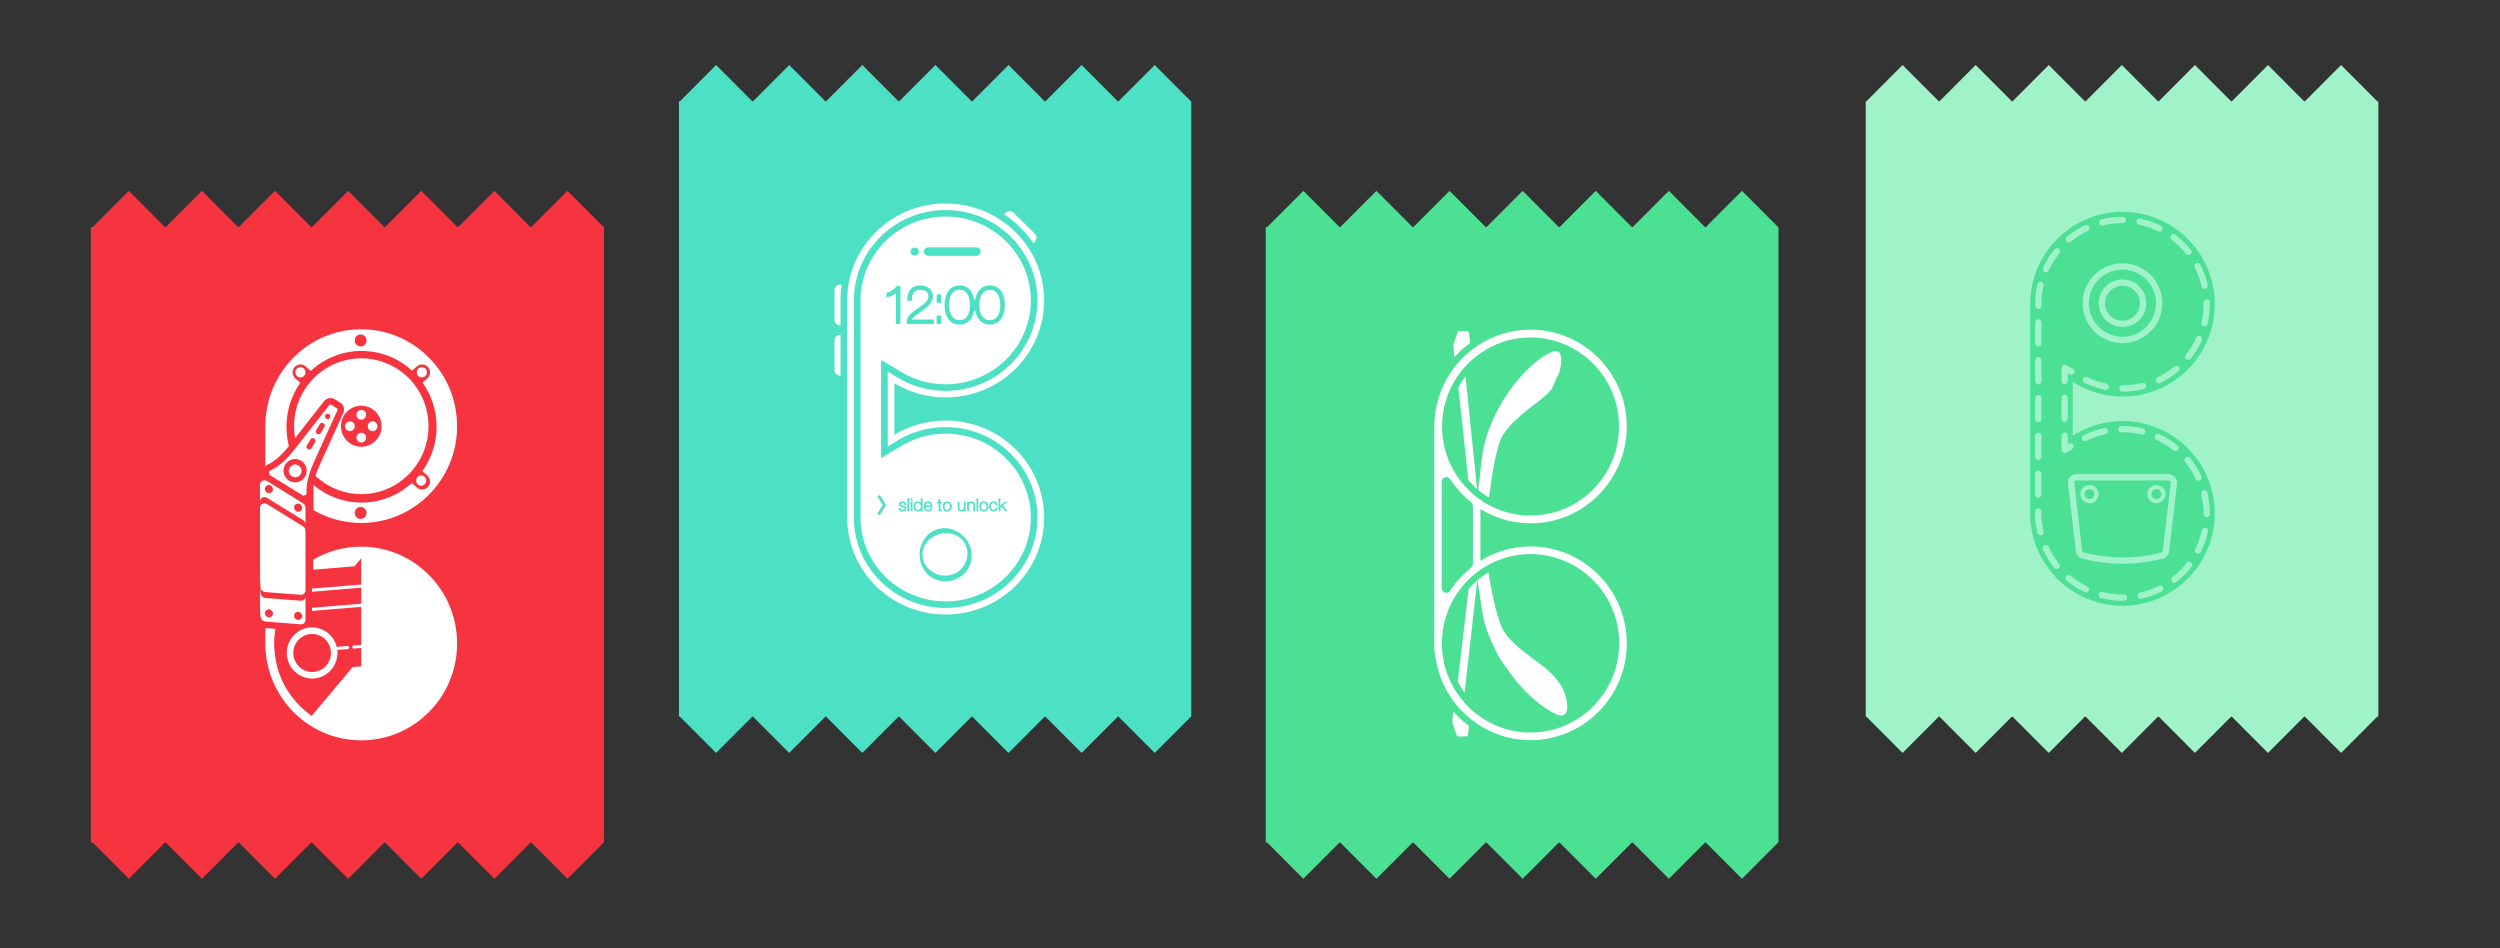
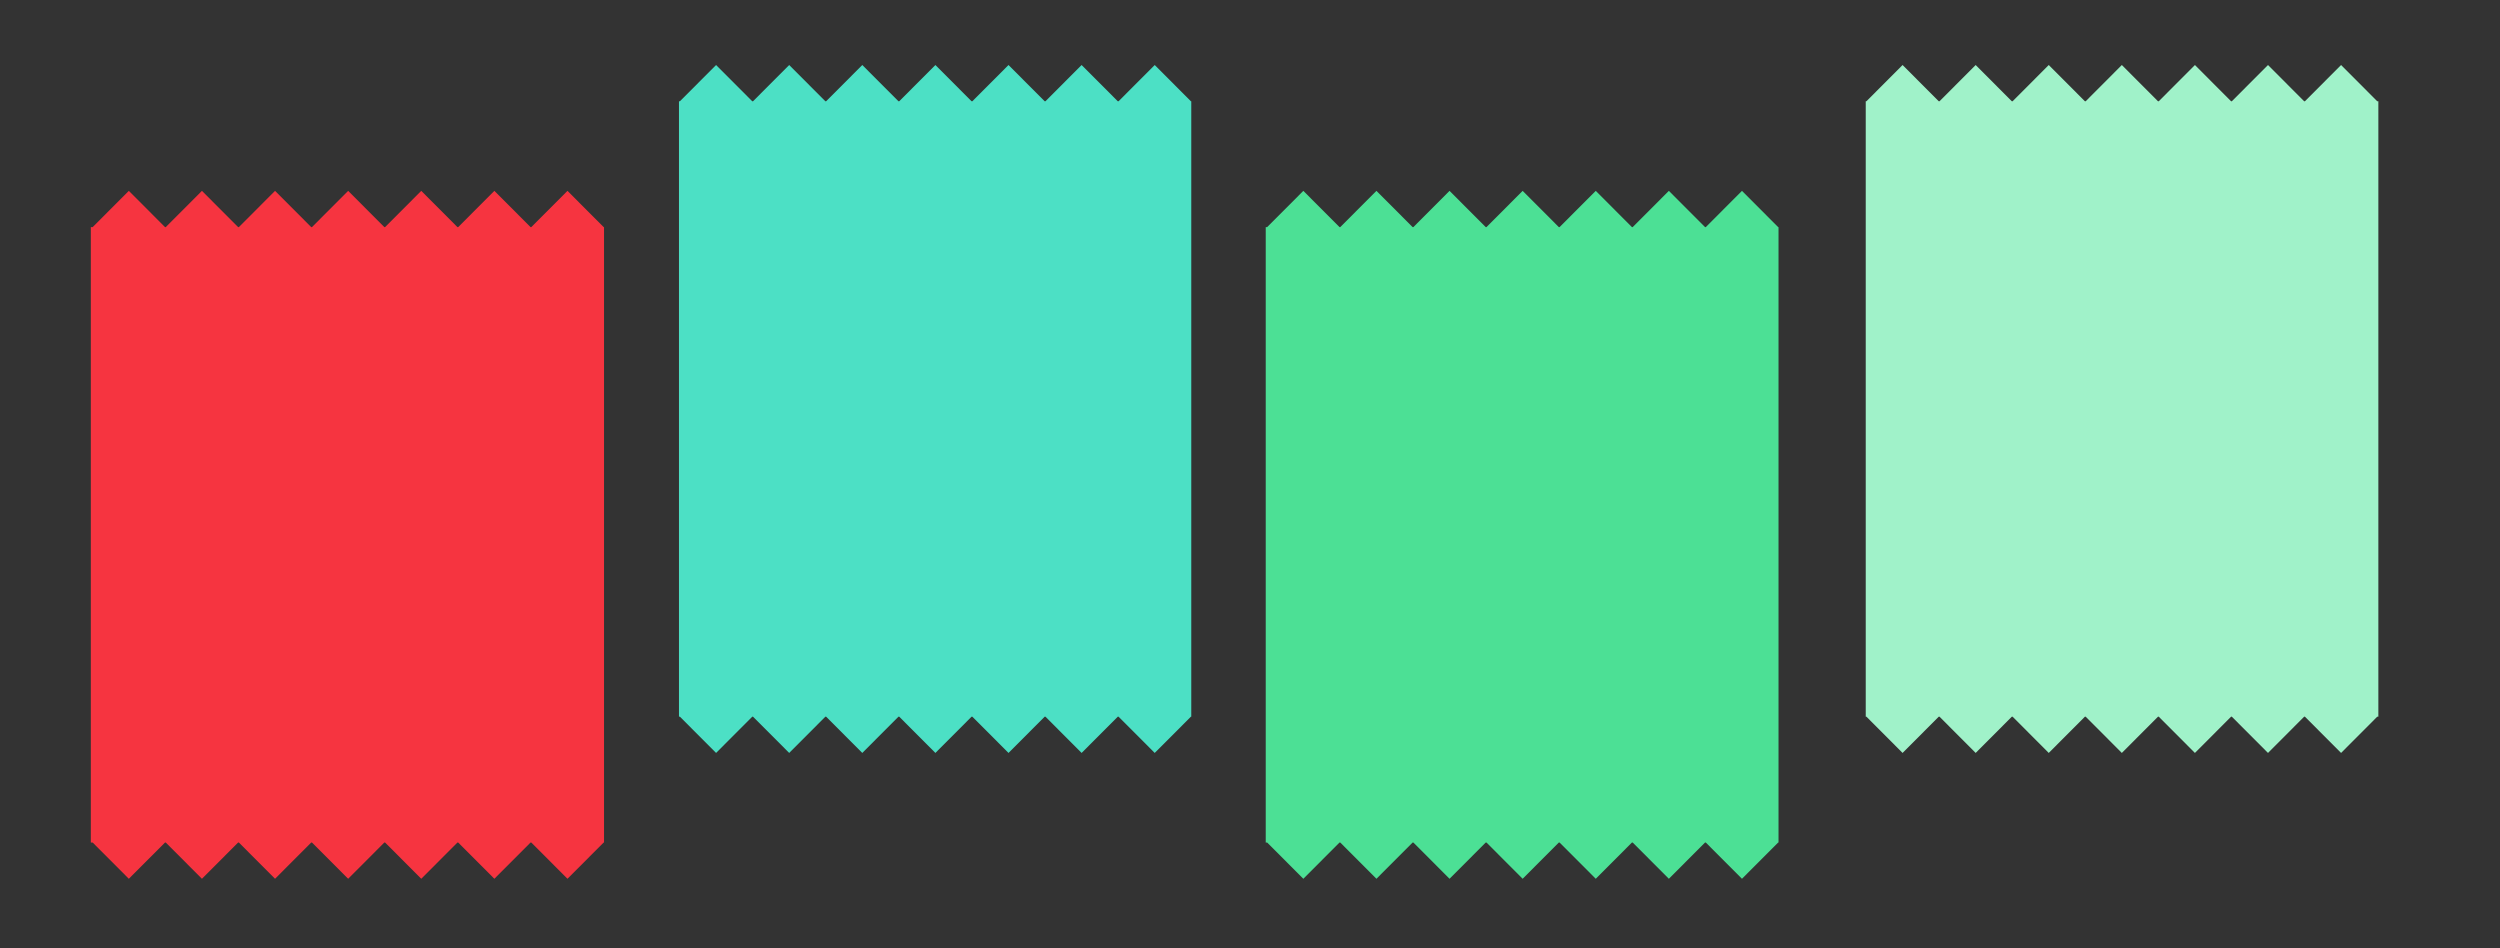
<svg xmlns="http://www.w3.org/2000/svg" version="1.1" id="Layer_1" x="0px" y="0px" width="596px" height="226px" viewBox="0 78.5 596 226" enable-background="new 0 78.5 596 226" xml:space="preserve">
  <rect x="0" y="78.5" width="596" height="226" fill="#333333" stroke="none" />
  <g id="_x31__7_" enable-background="new    ">
    <g id="_x31_">
      <g>
        <polygon fill="#F63440" points="143.913,132.645 135.286,124 126.659,132.645 126.484,132.645 117.857,124 109.23,132.645      109.055,132.645 100.429,124 91.802,132.645 91.626,132.645 83,124 74.373,132.645 74.198,132.645 65.571,124 56.945,132.645      56.77,132.645 48.143,124 39.516,132.645 39.341,132.645 30.714,124 22.087,132.645 21.653,132.645 21.653,279.355      22.087,279.355 30.714,288 39.341,279.355 39.516,279.355 48.143,288 56.77,279.355 56.945,279.355 65.571,288 74.198,279.355      74.373,279.355 83,288 91.626,279.355 91.802,279.355 100.429,288 109.055,279.355 109.23,279.355 117.857,288 126.484,279.355      126.659,279.355 135.286,288 143.913,279.355 144,279.355 144,132.645    " />
      </g>
    </g>
  </g>
  <g id="Shape_1_1_" enable-background="new    ">
    <g id="Shape_1">
      <g>
-         <path fill="#FFFFFF" d="M70.104,180.112h0.024v0.868c0.035,0.668,0.114,1.323,0.227,1.967c2.882-3.675,6.313-8.061,6.731-8.595     c0.406-0.6,1.058-0.967,1.728-0.967c0.342,0,0.674,0.094,0.962,0.272l0.672,0.416l0.673,0.417     c0.896,0.554,1.152,1.739,0.608,2.737c-0.339,0.744-3.554,7.806-5.578,12.278c-0.409,0.903-0.712,1.723-0.936,2.454     c2.861,2.691,6.696,4.339,10.914,4.339c8.851,0,16.026-7.247,16.026-16.188c0-2.43-0.531-4.734-1.481-6.803     c-2.544-5.541-8.1-9.385-14.545-9.385c-6.445,0-12,3.844-14.545,9.385C70.636,175.378,70.104,177.683,70.104,180.112z      M86.131,175.224c2.673,0,4.84,2.188,4.84,4.889c0,2.701-2.167,4.889-4.84,4.889c-2.673,0-4.84-2.188-4.84-4.889     C81.291,177.412,83.458,175.224,86.131,175.224z M74.951,188.403c0.069-0.154,0.14-0.311,0.212-0.469     c0.072-0.158,0.145-0.319,0.218-0.481c0.147-0.325,0.298-0.657,0.451-0.994c0.191-0.421,0.385-0.849,0.581-1.279     c0.157-0.345,0.314-0.69,0.471-1.036c0.078-0.172,0.156-0.345,0.234-0.516c0.078-0.172,0.156-0.343,0.233-0.514     c0.078-0.17,0.154-0.339,0.23-0.507c0.191-0.421,0.379-0.833,0.561-1.233c0.109-0.24,0.216-0.476,0.321-0.706     c0.035-0.076,0.069-0.152,0.104-0.228c0.103-0.227,0.203-0.446,0.3-0.659c0.097-0.214,0.191-0.42,0.281-0.617     c0.06-0.133,0.118-0.261,0.175-0.386c0.624-1.37,1.032-2.266,1.032-2.266c0.162-0.268,0.144-0.575-0.04-0.688l-0.673-0.416     l-0.673-0.417c-0.023-0.014-0.047-0.024-0.073-0.031c-0.009-0.003-0.02-0.002-0.029-0.004c-0.017-0.003-0.033-0.007-0.051-0.007     l0,0c-0.024,0-0.049,0.004-0.074,0.009c-0.007,0.002-0.015,0.004-0.022,0.006c-0.019,0.005-0.038,0.012-0.057,0.019     c-0.007,0.004-0.015,0.006-0.022,0.01c-0.025,0.012-0.05,0.024-0.074,0.041c0,0-0.001,0-0.002,0.001     c-0.025,0.017-0.048,0.036-0.072,0.057c-0.007,0.006-0.013,0.013-0.02,0.019c-0.017,0.017-0.034,0.034-0.05,0.053     c-0.006,0.008-0.013,0.015-0.019,0.022c-0.021,0.026-0.042,0.054-0.06,0.084c0,0-4.33,5.534-7.53,9.613     c-0.281,0.358-0.555,0.707-0.815,1.038c-0.189,0.241-0.375,0.469-0.561,0.688c-2.371,2.8-4.366,3.812-5.069,4.104     c-0.163,0.067-0.248,0.231-0.216,0.408l0.112,0.613c0.074,0.037,0.146,0.076,0.217,0.12l3.234,1.999     c0.189,0.092,0.376,0.191,0.554,0.302c0.176,0.109,0.349,0.231,0.518,0.361l3.517,2.174l0.536-0.197     c0.159-0.059,0.252-0.207,0.238-0.376c-0.02-0.236-0.036-0.622-0.004-1.146c0.013-0.22,0.034-0.463,0.066-0.729     c0.052-0.424,0.132-0.906,0.254-1.445c0.141-0.626,0.339-1.328,0.611-2.101c0.202-0.574,0.446-1.186,0.74-1.836     C74.812,188.709,74.881,188.558,74.951,188.403z M77.568,177.438c0.184-0.305,0.578-0.401,0.88-0.216     c0.302,0.187,0.397,0.584,0.213,0.89c-0.184,0.305-0.578,0.401-0.88,0.215C77.479,178.141,77.384,177.742,77.568,177.438z      M75.358,181.075l0.911-1.508c0.163-0.271,0.511-0.355,0.777-0.19l0.127,0.078c0.267,0.164,0.351,0.516,0.188,0.785l-0.911,1.509     c-0.163,0.27-0.511,0.354-0.777,0.19l-0.127-0.079C75.28,181.696,75.195,181.345,75.358,181.075z M70.86,193.455     c-0.368,0.069-0.732,0.06-1.076-0.014c-1.061-0.228-1.935-1.078-2.145-2.223c-0.278-1.516,0.713-2.973,2.214-3.253     c0.048-0.009,0.095-0.013,0.143-0.02c1.448-0.193,2.809,0.788,3.078,2.256C73.353,191.718,72.361,193.175,70.86,193.455z      M73.46,185.577l-0.127-0.078c-0.267-0.164-0.351-0.516-0.188-0.785l0.911-1.509c0.163-0.27,0.511-0.354,0.777-0.19l0.127,0.078     c0.267,0.165,0.352,0.517,0.188,0.786l-0.911,1.508C74.075,185.656,73.727,185.741,73.46,185.577z M70.681,189.262     c-0.187-0.04-0.384-0.045-0.584-0.007c-0.822,0.153-1.365,0.951-1.212,1.781c0.106,0.58,0.524,1.021,1.047,1.183     c0.225,0.069,0.469,0.088,0.716,0.041c0.822-0.153,1.364-0.95,1.212-1.78C71.745,189.851,71.265,189.385,70.681,189.262z      M82.897,233.242c0.206-0.018,0.355-0.194,0.339-0.399c-0.017-0.206-0.194-0.362-0.4-0.347l-2.314,0.191     c-0.09,0.008-0.168,0.049-0.229,0.107c-0.624-2.71-3.055-4.725-5.875-4.725c-0.166,0-0.333,0.007-0.498,0.021     c-1.606,0.134-3.065,0.892-4.109,2.132c-1.044,1.242-1.547,2.819-1.416,4.438c0.255,3.142,2.896,5.603,6.013,5.603     c0.166,0,0.333-0.007,0.499-0.021c1.606-0.134,3.065-0.892,4.108-2.134c1.043-1.241,1.545-2.82,1.414-4.444     c-0.007-0.089-0.017-0.177-0.028-0.265c0.055,0.023,0.117,0.037,0.182,0.031L82.897,233.242z M77.835,237.102     c-0.775,0.924-1.86,1.486-3.054,1.586c-0.124,0.011-0.249,0.016-0.372,0.016c-2.317,0-4.281-1.831-4.471-4.167     c-0.098-1.204,0.276-2.376,1.053-3.3c0.777-0.924,1.862-1.487,3.057-1.586c0.123-0.01,0.249-0.017,0.372-0.017     c2.316,0,4.278,1.827,4.467,4.16C78.984,235.002,78.611,236.177,77.835,237.102z M62.128,218.545     c0.063,0.582,0.548,1.057,1.122,1.102h0.007l5.73,0.449l0.806,0.062l1.881,0.146c0.463,0.036,0.862-0.207,1.046-0.591     c0.07-0.146,0.111-0.31,0.111-0.487v-0.277v-2.102v-1.023v-10.789c0-0.428-0.233-0.837-0.605-1.067l-8.554-5.287     c-0.136-0.083-0.276-0.136-0.416-0.162c-0.646-0.122-1.269,0.333-1.269,1.051v15.518l0.018,0.001     c-0.011,0.293-0.018,0.587-0.018,0.884c0,0.178,0.003,0.354,0.007,0.53l-0.007-0.001v0.885c0-0.229,0.005-0.457,0.012-0.684     C62.02,217.32,62.062,217.936,62.128,218.545z M63.257,197.025c0.14,0.026,0.28,0.078,0.416,0.162l8.554,5.288     c0.373,0.229,0.605,0.641,0.605,1.066v-1.736v-2.267c0-0.16-0.033-0.317-0.093-0.465c-0.041-0.098-0.093-0.19-0.157-0.276     c-0.063-0.085-0.138-0.163-0.222-0.231c-0.042-0.034-0.086-0.065-0.133-0.095l-0.094-0.058l-4.219-2.607l-0.941-0.582     l-0.052-0.033l-3.248-2.007c-0.049-0.03-0.1-0.057-0.15-0.079c-0.017-0.008-0.034-0.013-0.051-0.02     c-0.034-0.014-0.067-0.026-0.102-0.037c-0.02-0.006-0.041-0.01-0.061-0.015c-0.018-0.004-0.036-0.008-0.053-0.011     c-0.013-0.003-0.026-0.007-0.039-0.009c-0.021-0.003-0.043-0.004-0.064-0.007c-0.029-0.002-0.058-0.005-0.087-0.006     c-0.04,0-0.08,0-0.118,0.004c-0.001,0-0.003,0-0.005,0c-0.005,0-0.011,0.002-0.016,0.003c0-0.001,0-0.001,0-0.001     c-0.037,0.004-0.073,0.011-0.108,0.019c-0.012,0.002-0.023,0.005-0.035,0.008c-0.031,0.008-0.062,0.017-0.092,0.027     c-0.011,0.004-0.021,0.007-0.031,0.011c-0.039,0.016-0.077,0.031-0.113,0.051c-0.005,0.002-0.009,0.006-0.014,0.008     c-0.032,0.018-0.062,0.036-0.092,0.057c-0.01,0.007-0.02,0.014-0.029,0.021c-0.026,0.02-0.052,0.04-0.076,0.062     c-0.007,0.006-0.014,0.013-0.021,0.019c-0.03,0.028-0.058,0.059-0.085,0.091c-0.005,0.007-0.011,0.015-0.017,0.021     c-0.021,0.026-0.04,0.054-0.058,0.082c-0.007,0.01-0.014,0.021-0.02,0.031c-0.019,0.031-0.035,0.063-0.051,0.097     c-0.002,0.007-0.006,0.013-0.008,0.019c-0.018,0.04-0.032,0.081-0.044,0.124c-0.003,0.011-0.006,0.022-0.009,0.034     c-0.008,0.033-0.016,0.067-0.021,0.102c-0.002,0.014-0.004,0.026-0.006,0.04c-0.006,0.047-0.009,0.094-0.009,0.144v4.003     C61.988,197.358,62.611,196.903,63.257,197.025z M71.002,198.548c0.01-0.001,0.019-0.003,0.028-0.003     c0.077,0,0.15,0.01,0.222,0.028c0.184,0.047,0.347,0.149,0.469,0.289c0.191,0.172,0.314,0.419,0.314,0.698     c0,0.517-0.414,0.935-0.925,0.935c-0.276,0-0.521-0.124-0.691-0.317c-0.191-0.172-0.315-0.419-0.315-0.698     C70.104,198.973,70.504,198.563,71.002,198.548z M63.257,194.628c0.096-0.188,0.251-0.341,0.444-0.428     c0.115-0.052,0.242-0.082,0.376-0.082c0.276,0,0.521,0.125,0.691,0.318c0.06,0.054,0.112,0.115,0.157,0.183     c0.099,0.147,0.158,0.323,0.158,0.515c0,0.517-0.415,0.936-0.926,0.936c-0.276,0-0.521-0.125-0.691-0.318     c-0.085-0.076-0.156-0.168-0.209-0.271c-0.067-0.128-0.105-0.272-0.105-0.427C63.152,194.899,63.191,194.756,63.257,194.628z      M65.968,226.882l0.509,0.04l5.198,0.407c0.036,0.002,0.071,0.003,0.105,0.002c0.017,0,0.034-0.001,0.051-0.002     c0.021-0.001,0.041-0.002,0.062-0.005c0.017-0.002,0.033-0.006,0.05-0.008c0.02-0.004,0.04-0.006,0.059-0.01     c0.017-0.005,0.032-0.009,0.048-0.014c0.019-0.005,0.038-0.011,0.056-0.018c0.016-0.004,0.031-0.01,0.047-0.017     c0.018-0.007,0.036-0.014,0.053-0.021c0.015-0.008,0.029-0.014,0.044-0.021c0.017-0.01,0.034-0.019,0.051-0.027     c0.014-0.008,0.027-0.017,0.041-0.024c0.016-0.01,0.032-0.021,0.047-0.032c0.013-0.009,0.026-0.019,0.039-0.027     c0.015-0.012,0.029-0.024,0.044-0.037c0.012-0.01,0.023-0.021,0.035-0.032c0.014-0.013,0.027-0.027,0.041-0.041     c0.011-0.013,0.021-0.022,0.031-0.035c0.013-0.015,0.024-0.03,0.036-0.046c0.009-0.014,0.019-0.023,0.028-0.038     c0.011-0.017,0.021-0.033,0.032-0.05c0.008-0.014,0.017-0.026,0.024-0.04c0.01-0.019,0.018-0.036,0.027-0.056     c0.007-0.015,0.014-0.027,0.02-0.041c0.008-0.021,0.015-0.041,0.022-0.061c0.005-0.015,0.011-0.027,0.015-0.043     c0.007-0.021,0.012-0.043,0.017-0.064c0.004-0.015,0.008-0.027,0.011-0.043c0.005-0.023,0.008-0.049,0.012-0.074     c0.001-0.014,0.004-0.024,0.005-0.037c0.003-0.038,0.006-0.077,0.006-0.116v-1.972v-0.756v-2.883     c0,0.646-0.518,1.129-1.157,1.078l-2.794-0.219l-0.736-0.059l-4.888-0.383h-0.007c-0.574-0.045-1.059-0.52-1.122-1.102     c-0.092-0.85-0.14-1.707-0.14-2.573v4.724l0.018,0.002c-0.005,0.146-0.01,0.293-0.013,0.44c-0.003,0.146-0.005,0.294-0.005,0.442     c0,0.217,0.003,0.433,0.009,0.648c0.012,0.432,0.035,0.859,0.07,1.287c0.017,0.213,0.038,0.426,0.061,0.639     c0.008,0.072,0.022,0.144,0.043,0.211c0.041,0.139,0.105,0.267,0.188,0.381c0.083,0.113,0.185,0.214,0.3,0.294     c0.173,0.12,0.375,0.198,0.591,0.215h0.007L65.968,226.882z M70.582,224.466c0.134-0.075,0.285-0.122,0.449-0.122     c0.112,0,0.218,0.021,0.317,0.059c0.145,0.056,0.273,0.146,0.374,0.26c0.191,0.172,0.314,0.419,0.314,0.697     c0,0.517-0.414,0.936-0.925,0.936c-0.276,0-0.521-0.124-0.691-0.318c-0.191-0.17-0.315-0.418-0.315-0.697     C70.104,224.928,70.298,224.625,70.582,224.466z M63.151,224.68c0-0.154,0.04-0.298,0.105-0.426     c0.154-0.302,0.461-0.51,0.82-0.51c0.276,0,0.521,0.124,0.691,0.318c0.191,0.17,0.315,0.418,0.315,0.696     c0,0.517-0.415,0.935-0.926,0.935c-0.276,0-0.521-0.123-0.691-0.316c-0.085-0.076-0.156-0.169-0.209-0.271     C63.19,224.979,63.151,224.834,63.151,224.68z M68.786,184.948c0.03-0.038,0.061-0.078,0.091-0.117     c-0.303-1.166-0.495-2.378-0.56-3.623v-0.97h-0.026c0-2.454,0.485-4.794,1.363-6.929c0.518-1.259,1.171-2.445,1.944-3.541     l-1.202-1.049c-0.787-0.687-0.875-1.887-0.195-2.682c0.68-0.795,1.868-0.883,2.655-0.197l1.235,1.077     c3.185-2.951,7.431-4.754,12.094-4.754c4.638,0,8.863,1.782,12.043,4.705l1.179-1.028c0.787-0.686,1.976-0.598,2.655,0.197     c0.68,0.795,0.592,1.995-0.195,2.682l-1.135,0.99c0.79,1.112,1.459,2.319,1.986,3.6c0.878,2.134,1.363,4.475,1.363,6.929     c0,3.955-1.258,7.611-3.391,10.587l1.177,1.027c0.787,0.686,0.875,1.887,0.195,2.682c-0.679,0.795-1.868,0.883-2.655,0.196     l-1.232-1.074c-3.173,2.895-7.377,4.657-11.99,4.657c-4.35,0-8.334-1.569-11.436-4.177v5.981     c3.348,1.943,7.227,3.059,11.365,3.059c12.624,0,22.859-10.337,22.859-23.089c0-2.358-0.352-4.635-1.002-6.778     C105.104,163.866,96.402,157,86.114,157c-10.288,0-18.988,6.866-21.855,16.31c-0.651,2.144-1.002,4.42-1.002,6.778v9.501     c0.152-0.133,0.327-0.243,0.522-0.324C64.342,189.031,66.366,188.029,68.786,184.948z M85.978,202.209     c-0.78,0-1.413-0.639-1.413-1.427s0.633-1.428,1.413-1.428s1.413,0.64,1.413,1.428S86.758,202.209,85.978,202.209z      M85.978,158.237c0.78,0,1.413,0.639,1.413,1.427c0,0.789-0.633,1.428-1.413,1.428s-1.413-0.639-1.413-1.428     C84.564,158.876,85.197,158.237,85.978,158.237z M86.114,208.823c-4.157,0-8.051,1.125-11.409,3.084v2.51     c0.055-0.038,0.11-0.077,0.166-0.114l1.839-0.152l7.783-0.645l1.512-1.8l0.109-0.13v6.273l-11.735,0.971v0.757l11.735-0.972     v3.818l-11.735,0.973v0.754l11.735-0.971v9.045l-1.779,0.146c-0.204,0.018-0.356,0.201-0.34,0.408     c0.017,0.203,0.197,0.354,0.4,0.338l1.719-0.143v4.387l-2.038,0.17l-9.768,11.629c-2.803-1.954-5.12-4.592-6.699-7.696     c-0.123-0.243-0.241-0.491-0.354-0.741c-0.84-1.844-1.427-3.838-1.708-5.94l-0.183-2.244c-0.04-1.401,0.06-2.776,0.284-4.114     l-2.392-0.188v4.312h0.016C63.608,245.004,73.703,255,86.114,255c12.624,0,22.859-10.338,22.859-23.089     S98.738,208.823,86.114,208.823z M100.414,194.286c0.667,0,1.207-0.546,1.207-1.22c0-0.673-0.541-1.219-1.207-1.219     c-0.667,0-1.208,0.546-1.208,1.219C99.207,193.74,99.747,194.286,100.414,194.286z M101.785,167.257     c0-0.673-0.541-1.22-1.207-1.22s-1.208,0.547-1.208,1.22c0,0.674,0.541,1.22,1.208,1.22S101.785,167.931,101.785,167.257z      M71.624,166.038c-0.667,0-1.208,0.546-1.208,1.219c0,0.674,0.541,1.22,1.208,1.22s1.207-0.546,1.207-1.22     C72.831,166.584,72.291,166.038,71.624,166.038z M88.829,181.281c0.639,0,1.157-0.523,1.157-1.169s-0.518-1.169-1.157-1.169     c-0.639,0-1.157,0.523-1.157,1.169S88.189,181.281,88.829,181.281z M83.433,181.281c0.639,0,1.157-0.523,1.157-1.169     s-0.518-1.169-1.157-1.169c-0.639,0-1.157,0.523-1.157,1.169S82.794,181.281,83.433,181.281z M86.131,178.557     c0.639,0,1.157-0.523,1.157-1.169s-0.518-1.169-1.157-1.169c-0.639,0-1.157,0.523-1.157,1.169S85.492,178.557,86.131,178.557z      M86.131,184.007c0.639,0,1.157-0.523,1.157-1.17c0-0.646-0.518-1.169-1.157-1.169c-0.639,0-1.157,0.523-1.157,1.169     S85.492,184.007,86.131,184.007z" />
-       </g>
+         </g>
    </g>
  </g>
  <g id="_x31__6_" enable-background="new    ">
    <g id="_x31__1_">
      <g>
        <polygon fill="#4CE0C5" points="283.913,102.645 275.286,94 266.659,102.645 266.484,102.645 257.857,94 249.23,102.645      249.055,102.645 240.429,94 231.802,102.645 231.626,102.645 223,94 214.373,102.645 214.198,102.645 205.571,94      196.945,102.645 196.77,102.645 188.143,94 179.516,102.645 179.341,102.645 170.714,94 162.087,102.645 161.867,102.645      161.867,249.355 162.087,249.355 170.714,258 179.341,249.355 179.516,249.355 188.143,258 196.77,249.355 196.945,249.355      205.571,258 214.198,249.355 214.373,249.355 223,258 231.626,249.355 231.802,249.355 240.429,258 249.055,249.355      249.23,249.355 257.857,258 266.484,249.355 266.659,249.355 275.286,258 283.913,249.355 284,249.355 284,102.645    " />
      </g>
    </g>
  </g>
  <g id="Shape_10_1_" enable-background="new    ">
    <g id="Shape_10">
      <g>
-         <path fill="#FFFFFF" d="M246.342,136.47l0.361-0.355c0.532-0.523,0.532-1.373,0-1.896l-5.06-4.982     c-0.532-0.523-1.394-0.523-1.926,0l-0.351,0.346c1.354,0.894,2.629,1.925,3.808,3.085     C244.368,133.843,245.426,135.116,246.342,136.47z M198.944,147.682v7.047c0,0.741,0.61,1.342,1.362,1.342h0.073v-5.948     c0-1.278,0.099-2.541,0.292-3.781h-0.365C199.554,146.341,198.944,146.941,198.944,147.682z M198.944,159.681v7.046     c0,0.741,0.61,1.342,1.362,1.342h0.072v-9.729h-0.072C199.554,158.339,198.944,158.939,198.944,159.681z M225.447,178.756     c-4.476,0-8.659,1.233-12.218,3.373l-0.001-12.259c3.56,2.141,7.743,3.374,12.219,3.374c12.968,0,23.48-10.353,23.48-23.122     c0-4.613-1.373-8.911-3.737-12.519l-0.388,0.382l0.388-0.383c-1.804-2.753-4.186-5.104-6.977-6.888l-0.397,0.391     c-0.273,0.27-0.405,0.624-0.397,0.977c2.541,1.641,4.716,3.787,6.376,6.294c2.24,3.382,3.544,7.416,3.544,11.746     c0,11.887-9.821,21.558-21.893,21.558c-4.031,0-7.97-1.087-11.392-3.145l-2.416-1.452l0.001,17.833l2.415-1.452     c3.421-2.057,7.36-3.144,11.391-3.144c12.071,0,21.893,9.671,21.893,21.558c0,11.888-9.821,21.56-21.893,21.56     c-12.072,0-21.893-9.672-21.893-21.56v-33.931v-9.487v-2.511v-5.827c0-1.188,0.1-2.352,0.288-3.486     c-0.233-0.185-0.529-0.295-0.851-0.295c0.322,0,0.617,0.11,0.851,0.295c1.697-10.235,10.738-18.072,21.604-18.072     c4.416,0,8.529,1.296,11.972,3.519c-0.008-0.353,0.124-0.707,0.397-0.977l0.397-0.391c-3.675-2.35-8.059-3.715-12.767-3.715     c-11.66,0-21.333,8.37-23.166,19.341c-0.206,1.23-0.314,2.493-0.314,3.781v5.948v2.269v9.729v33.81     c0,12.771,10.513,23.122,23.48,23.122c12.967,0,23.48-10.352,23.48-23.122C248.928,189.108,238.415,178.756,225.447,178.756z      M219.947,211.164c0.002,0.039,0.004,0.081,0.011,0.125l0.053,0.314c0.011,0.067,0.023,0.14,0.042,0.213l0.095,0.315     c0.172,0.538,0.427,1.022,0.756,1.442c0.415,0.543,0.958,1.019,1.572,1.379c0.344,0.188,0.689,0.365,1.075,0.488l0.303,0.099     l0.3,0.069c0.134,0.039,0.262,0.056,0.397,0.072c0.075,0.01,0.149,0.02,0.225,0.031c0.056,0.01,0.126,0.012,0.202,0.014     c0.045,0,0.09,0.002,0.133,0.004l0.261,0.01l0.015-0.002l0.042-0.004c0.067-0.004,0.135-0.006,0.204-0.01     c0.162-0.007,0.314-0.014,0.464-0.043c0.499-0.059,0.979-0.228,1.344-0.367c0.394-0.16,0.796-0.397,1.228-0.727     c0.352-0.281,0.69-0.642,1.004-1.066c0.271-0.389,0.503-0.836,0.686-1.328c0.161-0.463,0.255-0.94,0.293-1.502     c0.007-0.536-0.051-1.062-0.171-1.512c-0.154-0.518-0.371-0.986-0.642-1.394c-0.054-0.082-0.113-0.158-0.172-0.233l-0.059-0.076     c-0.07-0.098-0.148-0.184-0.246-0.283c-0.034-0.033-0.067-0.069-0.1-0.105c-0.054-0.061-0.105-0.115-0.162-0.162l-0.301-0.254     c-0.408-0.309-0.843-0.552-1.286-0.717c-0.5-0.184-0.963-0.289-1.372-0.318c-0.163-0.024-0.338-0.025-0.508-0.027     c-0.069,0-0.139,0-0.207-0.004h-0.065l-0.251,0.02c-0.04,0.004-0.083,0.007-0.125,0.01c-0.069,0.004-0.135,0.008-0.196,0.021     c-0.814,0.106-1.593,0.379-2.322,0.806c-0.61,0.369-1.153,0.85-1.567,1.389c-0.332,0.424-0.586,0.909-0.757,1.448l-0.095,0.318     c-0.018,0.069-0.03,0.143-0.041,0.211l-0.052,0.312c-0.007,0.043-0.009,0.086-0.011,0.125c-0.001,0.025-0.002,0.051-0.004,0.075     l-0.023,0.377l0.024,0.378C219.944,211.113,219.945,211.139,219.947,211.164z M221.777,198.831     c-0.029-0.081-0.07-0.154-0.123-0.217c-0.051-0.062-0.114-0.111-0.188-0.148c-0.146-0.075-0.358-0.073-0.5,0     c-0.074,0.037-0.137,0.087-0.188,0.148c-0.053,0.062-0.095,0.137-0.126,0.221c-0.022,0.058-0.039,0.117-0.051,0.177h1.219     C221.812,198.95,221.797,198.89,221.777,198.831z M230.705,148.716c-0.188-0.329-0.443-0.601-0.759-0.81     c-0.302-0.199-0.701-0.3-1.187-0.3c-0.486,0-0.885,0.101-1.187,0.3c-0.316,0.208-0.571,0.479-0.759,0.81     c-0.198,0.347-0.339,0.739-0.42,1.168c-0.085,0.448-0.128,0.895-0.128,1.327c0,0.434,0.043,0.88,0.128,1.328     c0.082,0.429,0.223,0.821,0.42,1.168c0.188,0.329,0.443,0.602,0.759,0.81c0.3,0.198,0.7,0.3,1.187,0.3     c0.487,0,0.886-0.102,1.187-0.3c0.316-0.208,0.571-0.48,0.759-0.81c0.198-0.346,0.339-0.739,0.42-1.168     c0.085-0.45,0.128-0.896,0.128-1.328s-0.043-0.878-0.128-1.327C231.043,149.454,230.902,149.061,230.705,148.716z      M234.058,199.812c0.056,0.075,0.126,0.138,0.211,0.184c0.082,0.046,0.18,0.068,0.292,0.068s0.208-0.022,0.292-0.068     c0.084-0.047,0.155-0.108,0.21-0.184c0.057-0.077,0.101-0.167,0.13-0.266c0.03-0.102,0.045-0.205,0.045-0.31     s-0.016-0.208-0.045-0.31c-0.029-0.099-0.073-0.188-0.13-0.266c-0.056-0.075-0.126-0.137-0.21-0.184     c-0.083-0.046-0.179-0.068-0.292-0.068c-0.111,0-0.209,0.023-0.292,0.068c-0.084,0.046-0.155,0.107-0.21,0.184     c-0.058,0.077-0.101,0.167-0.13,0.266c-0.03,0.101-0.045,0.205-0.045,0.31s0.015,0.209,0.045,0.31     C233.958,199.646,234.001,199.735,234.058,199.812z M225.323,199.812c0.056,0.075,0.127,0.138,0.211,0.184     c0.167,0.092,0.417,0.092,0.583,0c0.084-0.047,0.155-0.108,0.211-0.184c0.057-0.077,0.101-0.167,0.13-0.266     c0.03-0.102,0.045-0.205,0.045-0.31s-0.015-0.208-0.045-0.31c-0.029-0.099-0.073-0.188-0.13-0.266     c-0.056-0.075-0.127-0.137-0.211-0.184c-0.083-0.046-0.179-0.068-0.292-0.068c-0.111,0-0.209,0.023-0.292,0.068     c-0.084,0.046-0.155,0.107-0.21,0.184c-0.058,0.077-0.101,0.167-0.13,0.266c-0.03,0.101-0.045,0.205-0.045,0.31     s0.015,0.209,0.045,0.31C225.223,199.646,225.267,199.735,225.323,199.812z M218.36,199.812c0.05,0.074,0.115,0.137,0.194,0.184     c0.076,0.046,0.17,0.069,0.281,0.069c0.125,0,0.23-0.023,0.314-0.07c0.085-0.048,0.155-0.109,0.208-0.184     c0.054-0.077,0.094-0.166,0.118-0.265c0.025-0.102,0.038-0.206,0.038-0.309s-0.013-0.207-0.038-0.309     c-0.024-0.099-0.064-0.188-0.118-0.264c-0.052-0.075-0.123-0.137-0.208-0.185c-0.083-0.047-0.189-0.07-0.314-0.07     c-0.11,0-0.205,0.023-0.281,0.069c-0.079,0.047-0.144,0.108-0.194,0.184c-0.052,0.077-0.09,0.167-0.115,0.266     c-0.024,0.102-0.037,0.205-0.037,0.309s0.013,0.208,0.037,0.309C218.27,199.645,218.308,199.734,218.36,199.812z M233.49,151.211     c0,0.433,0.043,0.879,0.128,1.328c0.081,0.429,0.223,0.821,0.42,1.168c0.188,0.329,0.443,0.602,0.759,0.81     c0.3,0.199,0.7,0.3,1.187,0.3c0.487,0,0.886-0.101,1.187-0.3c0.316-0.208,0.571-0.48,0.759-0.81     c0.197-0.346,0.339-0.738,0.42-1.168c0.085-0.45,0.128-0.896,0.128-1.328s-0.043-0.878-0.128-1.327     c-0.082-0.43-0.223-0.822-0.42-1.168c-0.188-0.329-0.443-0.601-0.759-0.81c-0.301-0.199-0.701-0.3-1.187-0.3     c-0.486,0-0.885,0.101-1.187,0.3c-0.316,0.208-0.571,0.479-0.759,0.81c-0.198,0.347-0.339,0.739-0.42,1.168     C233.533,150.332,233.49,150.779,233.49,151.211z M205.143,150.122v51.756c0,11.024,9.109,19.994,20.305,19.994     c11.196,0,20.304-8.97,20.304-19.994c0-11.024-9.108-19.994-20.304-19.994c-3.739,0-7.391,1.008-10.563,2.915l-4.831,2.904     l-0.001-23.407l4.832,2.905c3.172,1.906,6.824,2.915,10.563,2.915c11.196,0,20.304-8.97,20.304-19.994     c0-11.025-9.108-19.994-20.304-19.994C214.252,130.128,205.143,139.097,205.143,150.122z M238.059,197.286h0.419v1.749     l1.086-0.936h0.589l-1.022,0.874l1.029,1.401h-0.523l-0.826-1.12l-0.333,0.273v0.847h-0.419V197.286L238.059,197.286z      M235.855,198.78c0.047-0.145,0.118-0.272,0.21-0.382c0.093-0.109,0.209-0.197,0.345-0.262c0.137-0.065,0.295-0.099,0.47-0.099     c0.247,0,0.46,0.066,0.634,0.197c0.177,0.133,0.283,0.334,0.316,0.598l0.011,0.087h-0.414l-0.014-0.061     c-0.032-0.143-0.092-0.255-0.178-0.335c-0.082-0.075-0.201-0.114-0.355-0.114c-0.111,0-0.209,0.023-0.292,0.068     c-0.084,0.046-0.155,0.107-0.211,0.184c-0.057,0.077-0.101,0.167-0.13,0.267c-0.03,0.101-0.045,0.204-0.045,0.309     s0.015,0.208,0.045,0.31c0.029,0.1,0.073,0.188,0.13,0.266c0.056,0.075,0.126,0.137,0.211,0.184     c0.134,0.074,0.33,0.096,0.49,0.029c0.063-0.026,0.12-0.063,0.168-0.109c0.049-0.047,0.089-0.104,0.122-0.17     c0.032-0.064,0.052-0.138,0.059-0.216l0.007-0.07h0.424l-0.013,0.088c-0.039,0.274-0.144,0.492-0.312,0.647     c-0.171,0.157-0.391,0.237-0.655,0.237c-0.175,0-0.333-0.033-0.47-0.096c-0.136-0.063-0.252-0.151-0.346-0.261     c-0.093-0.109-0.164-0.237-0.21-0.382c-0.047-0.143-0.071-0.296-0.071-0.457C235.781,199.076,235.808,198.923,235.855,198.78z      M233.535,198.78c0.047-0.145,0.118-0.273,0.21-0.382c0.093-0.108,0.209-0.197,0.345-0.262c0.274-0.13,0.667-0.13,0.94,0     c0.135,0.064,0.251,0.152,0.345,0.262c0.093,0.109,0.164,0.237,0.21,0.382c0.047,0.143,0.071,0.297,0.071,0.457     c0,0.16-0.024,0.314-0.071,0.457c-0.047,0.145-0.118,0.272-0.21,0.382c-0.092,0.11-0.209,0.197-0.346,0.261     c-0.137,0.062-0.294,0.096-0.469,0.096s-0.333-0.033-0.47-0.096c-0.136-0.063-0.253-0.151-0.346-0.261     c-0.092-0.108-0.163-0.236-0.21-0.382c-0.047-0.143-0.071-0.296-0.071-0.457C233.463,199.076,233.488,198.923,233.535,198.78z      M232.804,197.286h0.419v3.089h-0.419V197.286z M230.555,198.1h0.419v0.191c0.044-0.046,0.097-0.088,0.156-0.124     c0.14-0.085,0.295-0.129,0.462-0.129c0.159,0,0.295,0.021,0.406,0.062c0.113,0.043,0.206,0.105,0.275,0.185     s0.118,0.176,0.146,0.289c0.026,0.106,0.04,0.227,0.04,0.359v1.441h-0.419v-1.4c0-0.086-0.008-0.165-0.023-0.237     c-0.014-0.067-0.04-0.126-0.075-0.175c-0.034-0.047-0.08-0.083-0.139-0.11c-0.119-0.056-0.338-0.058-0.48,0.007     c-0.072,0.032-0.133,0.076-0.183,0.132c-0.05,0.058-0.09,0.127-0.119,0.206c-0.029,0.081-0.045,0.17-0.048,0.266v1.312h-0.419     L230.555,198.1L230.555,198.1z M228.314,198.1h0.419v1.458c0.005,0.171,0.045,0.302,0.117,0.386     c0.069,0.08,0.197,0.121,0.381,0.121c0.099,0,0.184-0.021,0.251-0.062c0.07-0.041,0.129-0.097,0.176-0.167     c0.047-0.071,0.083-0.155,0.106-0.249c0.023-0.096,0.035-0.195,0.035-0.296V198.1h0.42v2.275h-0.399v-0.22     c-0.056,0.061-0.121,0.112-0.193,0.153c-0.144,0.082-0.305,0.124-0.48,0.124c-0.146,0-0.272-0.021-0.377-0.062     c-0.107-0.041-0.196-0.102-0.264-0.179c-0.067-0.077-0.117-0.171-0.147-0.281c-0.03-0.104-0.045-0.225-0.045-0.357V198.1     L228.314,198.1z M224.8,198.78c0.047-0.145,0.118-0.273,0.21-0.382c0.093-0.108,0.209-0.197,0.345-0.262     c0.274-0.13,0.667-0.13,0.94,0c0.136,0.064,0.252,0.152,0.345,0.262c0.092,0.109,0.163,0.237,0.21,0.382     c0.047,0.143,0.071,0.297,0.071,0.457c0,0.16-0.024,0.314-0.071,0.457c-0.047,0.145-0.118,0.272-0.21,0.382     c-0.093,0.109-0.21,0.197-0.346,0.261c-0.136,0.062-0.294,0.096-0.469,0.096c-0.175,0-0.333-0.033-0.469-0.096     c-0.137-0.063-0.253-0.151-0.346-0.261c-0.092-0.108-0.163-0.236-0.21-0.382c-0.047-0.143-0.071-0.296-0.071-0.457     C224.729,199.076,224.753,198.923,224.8,198.78z M223.381,198.1h0.376v-0.637h0.419v0.637h0.438v0.372h-0.438v1.354     c0,0.072,0.009,0.128,0.027,0.165c0.01,0.02,0.052,0.033,0.112,0.037c0.068,0,0.14-0.004,0.212-0.012l0.087-0.01v0.381h-0.078     c-0.037,0-0.074,0.002-0.111,0.004c-0.042,0.003-0.082,0.005-0.123,0.005c-0.199,0-0.337-0.041-0.422-0.123     c-0.086-0.083-0.127-0.224-0.124-0.428v-1.373h-0.376L223.381,198.1L223.381,198.1z M220.227,198.806     c0.04-0.142,0.102-0.271,0.185-0.385c0.085-0.114,0.195-0.207,0.329-0.277c0.135-0.069,0.296-0.105,0.477-0.105     c0.185,0,0.347,0.038,0.481,0.113c0.132,0.074,0.242,0.173,0.325,0.293c0.082,0.118,0.141,0.256,0.176,0.408     c0.035,0.15,0.05,0.305,0.043,0.458l-0.002,0.074h-1.651c0.005,0.062,0.017,0.127,0.034,0.192     c0.023,0.091,0.062,0.173,0.115,0.244c0.052,0.07,0.118,0.129,0.197,0.176c0.077,0.045,0.171,0.067,0.282,0.067     c0.171,0,0.305-0.043,0.398-0.128c0.097-0.088,0.165-0.207,0.202-0.356l0.015-0.059h0.422l-0.022,0.095     c-0.059,0.255-0.17,0.457-0.331,0.6c-0.163,0.144-0.393,0.217-0.685,0.217c-0.181,0-0.34-0.033-0.474-0.097     c-0.135-0.063-0.246-0.153-0.332-0.266c-0.083-0.11-0.146-0.239-0.186-0.384c-0.039-0.141-0.059-0.293-0.059-0.449     C220.168,199.092,220.188,198.946,220.227,198.806z M220.136,207.359c0.444-0.76,1.009-1.387,1.681-1.864     c0.793-0.57,1.796-0.943,2.826-1.052c0.09-0.012,0.183-0.014,0.272-0.014c0.044-0.002,0.089-0.003,0.134-0.005l0.305-0.008h0.039     l0.088,0.007c0.063,0.006,0.124,0.012,0.183,0.016c0.199,0.018,0.404,0.033,0.632,0.084c0.49,0.078,0.993,0.244,1.621,0.535     c0.451,0.215,0.896,0.512,1.444,0.965c0.438,0.388,0.83,0.828,1.169,1.313l0.235,0.374c0.055,0.08,0.097,0.168,0.138,0.254     c0.022,0.047,0.045,0.094,0.07,0.139l0.102,0.198c0.024,0.05,0.043,0.099,0.062,0.147l0.026,0.066     c0.019,0.049,0.038,0.096,0.057,0.143c0.037,0.092,0.074,0.184,0.104,0.277c0.187,0.549,0.296,1.133,0.333,1.78     c0.015,0.63-0.055,1.271-0.197,1.81c-0.178,0.623-0.43,1.188-0.748,1.681c-0.348,0.521-0.752,0.981-1.205,1.37     c-0.521,0.426-1.017,0.738-1.519,0.962c-0.588,0.26-1.154,0.424-1.683,0.487c-0.217,0.043-0.443,0.053-0.662,0.062     c-0.059,0.002-0.279,0.013-0.279,0.013l-0.032-0.002l-0.292-0.019c-0.047-0.004-0.09-0.006-0.132-0.009     c-0.083-0.004-0.169-0.008-0.266-0.023c-0.079-0.014-0.156-0.025-0.232-0.037c-0.195-0.029-0.396-0.06-0.581-0.117l-0.364-0.098     c-0.092-0.031-0.172-0.062-0.252-0.094l-0.116-0.047c-0.189-0.065-0.366-0.155-0.537-0.243c-0.047-0.024-0.094-0.05-0.142-0.072     c-0.091-0.041-0.174-0.097-0.254-0.149l-0.355-0.234c-0.672-0.491-1.235-1.12-1.678-1.874l-0.085-0.16     c-0.057-0.106-0.112-0.209-0.163-0.312l-0.193-0.453c-0.042-0.1-0.072-0.198-0.1-0.293c-0.014-0.047-0.028-0.094-0.043-0.139     l-0.065-0.195l-0.048-0.205l-0.079-0.352c-0.013-0.072-0.021-0.135-0.028-0.195c-0.006-0.043-0.011-0.086-0.018-0.127     l-0.039-0.273c-0.008-0.061-0.01-0.117-0.011-0.17c0-0.023-0.019-0.486-0.019-0.486l0.017-0.425     c0.002-0.026,0.002-0.049,0.003-0.071c0.001-0.054,0.003-0.108,0.012-0.168l0.039-0.271c0.007-0.046,0.013-0.089,0.019-0.134     c0.007-0.061,0.016-0.123,0.027-0.188l0.125-0.548l0.069-0.21c0.016-0.045,0.029-0.091,0.043-0.139     c0.028-0.094,0.058-0.191,0.1-0.293l0.189-0.443c0.055-0.109,0.11-0.212,0.167-0.316L220.136,207.359z M217.85,198.787     c0.042-0.145,0.107-0.274,0.193-0.384c0.088-0.111,0.198-0.201,0.329-0.267c0.132-0.065,0.288-0.099,0.463-0.099     c0.086,0,0.172,0.011,0.255,0.031c0.084,0.021,0.164,0.054,0.236,0.098c0.069,0.041,0.131,0.092,0.186,0.149v-1.03h0.419v3.089     h-0.399v-0.234c-0.058,0.061-0.125,0.113-0.2,0.156c-0.075,0.042-0.156,0.076-0.241,0.1c-0.086,0.023-0.172,0.036-0.257,0.036     c-0.176,0-0.331-0.033-0.462-0.097s-0.242-0.152-0.33-0.265c-0.086-0.109-0.151-0.238-0.193-0.384     c-0.041-0.142-0.061-0.293-0.061-0.45C217.788,199.079,217.81,198.929,217.85,198.787z M217.113,197.286h0.419v0.569h-0.419     V197.286z M217.113,198.1h0.419v2.275h-0.419V198.1z M216.341,197.286h0.419v3.089h-0.419V197.286z M215.666,199.621     c-0.021-0.033-0.048-0.061-0.083-0.083c-0.038-0.025-0.083-0.046-0.135-0.063c-0.054-0.019-0.109-0.034-0.166-0.047l-0.336-0.074     c-0.091-0.022-0.174-0.05-0.25-0.08c-0.079-0.031-0.149-0.07-0.209-0.117c-0.063-0.05-0.114-0.111-0.149-0.184     c-0.036-0.071-0.054-0.159-0.054-0.262c0-0.121,0.029-0.228,0.085-0.316c0.054-0.086,0.127-0.156,0.215-0.209     c0.085-0.051,0.18-0.089,0.284-0.112c0.218-0.05,0.44-0.046,0.628,0.01c0.104,0.03,0.195,0.078,0.274,0.142     c0.08,0.064,0.143,0.146,0.189,0.239c0.046,0.093,0.073,0.205,0.079,0.33l0.004,0.081h-0.421l-0.002-0.075     c-0.002-0.067-0.016-0.126-0.042-0.175c-0.026-0.049-0.058-0.088-0.101-0.119c-0.043-0.032-0.093-0.056-0.151-0.071     c-0.106-0.028-0.231-0.033-0.353-0.007c-0.051,0.01-0.099,0.027-0.142,0.053c-0.04,0.022-0.07,0.051-0.095,0.088     c-0.021,0.033-0.033,0.077-0.033,0.131c0,0.041,0.009,0.074,0.028,0.101c0.024,0.032,0.053,0.059,0.089,0.08     c0.04,0.024,0.083,0.045,0.13,0.061c0.051,0.018,0.097,0.031,0.14,0.041l0.349,0.078c0.075,0.011,0.156,0.032,0.234,0.062     c0.081,0.032,0.154,0.074,0.217,0.126c0.065,0.053,0.119,0.119,0.16,0.196c0.042,0.08,0.063,0.174,0.063,0.278     c0,0.13-0.031,0.242-0.092,0.336c-0.059,0.089-0.135,0.164-0.227,0.22c-0.089,0.055-0.19,0.096-0.302,0.119     c-0.108,0.023-0.217,0.035-0.321,0.035c-0.27,0-0.493-0.065-0.663-0.193c-0.175-0.131-0.276-0.34-0.3-0.621l-0.007-0.084h0.422     l0.004,0.072c0.01,0.153,0.063,0.265,0.164,0.34c0.143,0.107,0.347,0.146,0.575,0.099c0.06-0.012,0.116-0.032,0.167-0.061     c0.049-0.028,0.089-0.062,0.12-0.104c0.027-0.037,0.041-0.084,0.041-0.141C215.694,199.69,215.685,199.651,215.666,199.621z      M211.227,198.914l-1.5,2.421l-0.581-0.349l1.284-2.072l-1.284-2.072l0.581-0.349L211.227,198.914z M214.663,155.73h-1.076     v-7.318l-0.248,0.167c-0.042,0.027-0.084,0.055-0.126,0.082c-0.438,0.274-0.892,0.477-1.347,0.6l-0.525,0.142v-1.075l0.288-0.092     c0.232-0.074,0.44-0.155,0.617-0.243c0.175-0.086,0.343-0.185,0.497-0.293c0.155-0.109,0.306-0.233,0.449-0.371     c0.15-0.145,0.31-0.312,0.475-0.496l0.124-0.14h0.874v9.037H214.663z M218.061,137.517c0.538,0,0.974,0.429,0.974,0.958     c0,0.529-0.436,0.959-0.974,0.959c-0.537,0-0.973-0.43-0.973-0.959C217.088,137.946,217.523,137.517,218.061,137.517z      M222.632,155.73h-6.443l-0.01-0.398c-0.01-0.418,0.082-0.804,0.271-1.148c0.174-0.315,0.405-0.614,0.688-0.888     c0.267-0.259,0.571-0.51,0.903-0.743c0.315-0.222,0.628-0.441,0.94-0.659c0.316-0.216,0.626-0.438,0.923-0.657     c0.283-0.211,0.539-0.435,0.76-0.663c0.208-0.216,0.377-0.448,0.502-0.689c0.113-0.22,0.17-0.46,0.17-0.716     c0-0.259-0.047-0.486-0.138-0.677c-0.092-0.189-0.217-0.35-0.374-0.476c-0.161-0.131-0.359-0.231-0.588-0.3     c-0.242-0.072-0.513-0.109-0.806-0.109c-0.376,0-0.698,0.055-0.957,0.162c-0.249,0.103-0.452,0.245-0.604,0.424     c-0.157,0.184-0.274,0.408-0.347,0.669c-0.08,0.28-0.12,0.596-0.12,0.936v0.409h-1.079l0.003-0.412     c0.009-1,0.273-1.797,0.786-2.366c0.526-0.584,1.306-0.881,2.318-0.881c0.399,0,0.778,0.053,1.127,0.156     c0.362,0.108,0.683,0.274,0.953,0.492c0.275,0.223,0.496,0.501,0.657,0.827c0.162,0.329,0.244,0.714,0.244,1.146     c0,0.53-0.146,1.021-0.436,1.457c-0.265,0.4-0.602,0.778-1,1.123c-0.386,0.334-0.807,0.652-1.252,0.945     c-0.425,0.28-0.829,0.564-1.201,0.844c-0.356,0.269-0.665,0.547-0.916,0.828c-0.015,0.017-0.03,0.034-0.044,0.051l-0.21,0.255     h5.281L222.632,155.73L222.632,155.73z M224.375,155.73h-1.076v-2.002h1.076V155.73z M224.375,150.701h-1.076v-2.002h1.076     V150.701z M235.984,146.547c0.682,0,1.265,0.147,1.732,0.438c0.455,0.283,0.826,0.658,1.104,1.114     c0.269,0.441,0.462,0.945,0.573,1.497c0.107,0.53,0.161,1.074,0.161,1.614c0,0.541-0.054,1.085-0.161,1.615     c-0.112,0.553-0.304,1.056-0.573,1.497c-0.279,0.457-0.651,0.83-1.106,1.11c-0.466,0.285-1.048,0.431-1.729,0.431     c-0.673,0-1.252-0.145-1.722-0.43c-0.461-0.279-0.836-0.653-1.115-1.111c-0.269-0.441-0.462-0.945-0.573-1.497     c-0.014-0.073-0.027-0.146-0.039-0.22l-0.008-0.046h-0.313l-0.007,0.045c-0.012,0.074-0.025,0.147-0.04,0.221     c-0.111,0.553-0.304,1.056-0.573,1.497c-0.278,0.457-0.65,0.83-1.106,1.11c-0.466,0.285-1.048,0.431-1.729,0.431     c-0.672,0-1.251-0.145-1.721-0.43c-0.461-0.279-0.836-0.653-1.115-1.111c-0.269-0.441-0.462-0.945-0.573-1.497     c-0.107-0.53-0.161-1.074-0.161-1.615s0.054-1.084,0.161-1.614c0.111-0.552,0.304-1.056,0.573-1.497     c0.278-0.457,0.652-0.832,1.111-1.115c0.471-0.29,1.051-0.438,1.725-0.438c0.683,0,1.266,0.147,1.732,0.438     c0.455,0.283,0.826,0.658,1.104,1.114c0.269,0.441,0.462,0.945,0.573,1.497c0.015,0.072,0.027,0.146,0.039,0.22l0.008,0.046     h0.313l0.008-0.046c0.012-0.073,0.025-0.147,0.039-0.22c0.112-0.553,0.305-1.056,0.573-1.497     c0.278-0.457,0.652-0.832,1.112-1.115C234.73,146.694,235.311,146.547,235.984,146.547z M233.807,138.475     c0,0.555-0.457,1.005-1.02,1.005h-11.509c-0.563,0-1.02-0.45-1.02-1.005s0.457-1.005,1.02-1.005h11.509     C233.35,137.47,233.807,137.92,233.807,138.475z" />
-       </g>
+         </g>
    </g>
  </g>
  <g id="_x31__5_" enable-background="new    ">
    <g id="_x31__2_">
      <g>
        <polygon fill="#4CE095" points="423.912,132.645 415.286,124 406.659,132.645 406.483,132.645 397.857,124 389.23,132.645      389.055,132.645 380.43,124 371.802,132.645 371.627,132.645 363,124 354.373,132.645 354.198,132.645 345.57,124      336.945,132.645 336.77,132.645 328.143,124 319.516,132.645 319.341,132.645 310.715,124 302.088,132.645 301.752,132.645      301.752,279.355 302.088,279.355 310.715,288 319.341,279.355 319.516,279.355 328.143,288 336.77,279.355 336.945,279.355      345.57,288 354.198,279.355 354.373,279.355 363,288 371.627,279.355 371.802,279.355 380.43,288 389.055,279.355      389.23,279.355 397.857,288 406.483,279.355 406.659,279.355 415.286,288 423.912,279.355 424,279.355 424,132.645    " />
      </g>
    </g>
  </g>
  <g id="Shape_5_1_" enable-background="new    ">
    <g id="Shape_5">
      <g>
-         <path fill="#FFFFFF" d="M373.039,243.837c-0.366-1.048-0.904-2.026-1.562-2.918c-1.336-1.808-3.11-3.226-4.891-4.563     c-1.041-0.781-2.096-1.543-3.118-2.35c-1.269-1.001-2.522-2.064-3.608-3.268c-0.521-0.576-1-1.196-1.403-1.861     c-0.396-0.652-0.675-1.344-0.92-2.064c-0.933-2.744-1.576-5.568-2.091-8.42c-0.205-1.145-0.387-2.295-0.621-3.435     c-0.914,0.554-1.78,1.181-2.59,1.871c0.211,1.229,0.404,2.464,0.586,3.698c0.226,1.514,0.396,3.035,0.677,4.539     c0.139,0.75,0.308,1.494,0.521,2.228c0.205,0.705,0.463,1.394,0.709,2.084c0.512,1.437,1.196,2.796,1.828,4.181     c0.709,1.561,1.696,2.992,2.713,4.363c1.858,2.689,4.006,5.207,6.489,7.333c0.356,0.306,0.712,0.612,1.076,0.907     c0.155,0.125,0.312,0.248,0.472,0.365c0.062,0.046,0.256,0.14,0.29,0.193c0.841,0.608,1.712,1.186,2.632,1.663     c0.377,0.195,0.762,0.375,1.158,0.522c0.438,0.162,0.838,0.273,1.292,0.089c-0.003,0.011-0.005,0.021-0.008,0.03     c0.181-0.069,0.381-0.246,0.515-0.383c0.147-0.154,0.254-0.377,0.295-0.586l0.098-0.5c0.126-0.643,0.02-1.34-0.09-1.979     C373.385,244.988,373.236,244.404,373.039,243.837z M350.484,160.254l-0.291-2.469c-0.021-0.182-0.185-0.32-0.365-0.311     l-0.87-0.016l-1.03-0.02c-0.046,0.003-0.097,0.017-0.146,0.038c-0.096-0.055-0.219-0.011-0.254,0.095l-0.94,2.776     c-0.045,0.134-0.08,0.271-0.104,0.411l0.227,2.917C347.846,162.409,349.111,161.262,350.484,160.254z M350.118,218.93     l-2.581,22.079c0.477,0.914,1.023,1.786,1.632,2.609l2.998-26.732C351.436,217.516,350.75,218.198,350.118,218.93z      M346.445,248.053l-0.2,2.596c0.024,0.14,0.06,0.276,0.104,0.41l0.939,2.776c0.007,0.021,0.023,0.05,0.04,0.065     c0.081,0.103,0.231,0.179,0.349,0.186l1.03-0.02l0.869-0.017c0.182,0.011,0.344-0.129,0.364-0.312l0.14-1.174     c0.007,0.004,0.015,0.008,0.021,0.01l0.105-1.004C348.834,250.536,347.574,249.355,346.445,248.053z M354.916,197.071     c0.143-0.298,0.154-0.706,0.207-1.03c0.061-0.386,0.115-0.772,0.168-1.159c0.129-0.93,0.252-1.859,0.393-2.787     c0.359-2.393,0.83-4.769,1.498-7.095c0.183-0.636,0.363-1.271,0.642-1.873c0.268-0.579,0.6-1.127,0.969-1.646     c0.748-1.054,1.644-1.995,2.58-2.88c0.942-0.89,1.933-1.734,2.946-2.539c0.988-0.781,2.007-1.523,2.99-2.311     c0.488-0.391,0.969-0.793,1.432-1.216c0.441-0.404,0.857-0.818,1.177-1.331c0.56-0.902,0.815-1.947,1.301-2.886     c0.121-0.234,0.257-0.461,0.41-0.675c0.49-1.581,0.713-3.131,0.517-3.986l-0.037-0.163l-0.074-0.323     c-0.139-0.603-0.704-1.041-1.321-0.992c-0.325,0.026-0.651,0.186-0.948,0.314c-0.316,0.138-0.625,0.294-0.928,0.461     c-1.229,0.679-2.359,1.54-3.414,2.465c-2.184,1.915-4.1,4.139-5.762,6.522c-1.694,2.428-3.135,5.042-4.244,7.792     c-1.131,2.807-1.917,5.766-2.223,8.782c-0.207,2.02-0.459,4.03-0.715,6.045c-0.029,0.243-0.062,0.486-0.093,0.729     c0.791,0.663,1.634,1.265,2.521,1.798C354.909,197.082,354.913,197.077,354.916,197.071z M352.137,195.08l-2.76-26.856     c-0.634,0.831-1.204,1.713-1.702,2.642l2.378,22.111C350.693,193.729,351.391,194.433,352.137,195.08z M386.031,222.91     c-0.629-1.499-1.417-2.93-2.346-4.264c-0.926-1.33-1.99-2.562-3.17-3.668c-1.178-1.104-2.468-2.082-3.847-2.916     c-1.397-0.848-2.888-1.543-4.435-2.07c-1.573-0.537-3.207-0.899-4.857-1.08c-0.828-0.09-1.661-0.135-2.493-0.135     c-3.231,0-6.446,0.707-9.389,2.051c-0.879,0.4-1.736,0.855-2.56,1.361v-12.333c2.047,1.261,4.291,2.206,6.623,2.774     c2.207,0.538,4.491,0.735,6.758,0.594c1.81-0.111,3.604-0.44,5.336-0.979c1.687-0.524,3.31-1.247,4.83-2.147     c1.504-0.891,2.904-1.953,4.17-3.16c1.267-1.206,2.395-2.556,3.357-4.017c0.973-1.473,1.775-3.059,2.389-4.717     c0.623-1.688,1.047-3.449,1.262-5.237c0.222-1.849,0.222-3.724,0-5.572c-0.217-1.796-0.643-3.565-1.271-5.261     c-0.613-1.657-1.419-3.241-2.393-4.714c-0.965-1.46-2.096-2.809-3.36-4.013c-1.268-1.206-2.671-2.268-4.175-3.156     c-1.521-0.898-3.146-1.62-4.832-2.143c-1.732-0.537-3.529-0.864-5.338-0.975c-2.184-0.134-4.383,0.044-6.516,0.533     c-2.164,0.497-4.252,1.315-6.183,2.419c-2.063,1.179-3.942,2.682-5.553,4.435c-1.582,1.724-2.904,3.688-3.901,5.809     c-0.962,2.041-1.619,4.225-1.949,6.459c-0.164,1.123-0.246,2.258-0.246,3.394v48.243c0,1.195-0.047,2.39-0.028,3.585     c0.019,1.199,0.14,2.375,0.354,3.555c0.414,2.279,1.051,4.477,2.08,6.556c1.03,2.079,2.37,4,3.965,5.682     c1.532,1.617,3.301,3.005,5.229,4.11c1.832,1.051,3.81,1.848,5.854,2.359c2,0.502,4.065,0.729,6.127,0.672     c1.688-0.047,3.375-0.281,5.014-0.7c1.584-0.405,3.125-0.983,4.586-1.722c1.449-0.729,2.82-1.613,4.084-2.633     c1.252-1.011,2.398-2.152,3.418-3.4c1.025-1.26,1.922-2.629,2.663-4.076c0.748-1.46,1.341-3.002,1.762-4.59     c0.437-1.641,0.688-3.329,0.755-5.026c0.068-1.71-0.051-3.427-0.356-5.108C387.152,226.048,386.675,224.443,386.031,222.91z      M344.727,173.915c0.354-1.155,0.81-2.278,1.355-3.355c1.205-2.376,2.857-4.516,4.844-6.283c1.688-1.501,3.613-2.73,5.684-3.623     c2.14-0.922,4.429-1.479,6.748-1.647c2.062-0.148,4.143,0.005,6.156,0.46c1.865,0.421,3.672,1.102,5.354,2.015     c1.655,0.898,3.188,2.02,4.553,3.324c1.358,1.303,2.548,2.787,3.521,4.404c0.99,1.645,1.757,3.425,2.271,5.277     c0.526,1.909,0.785,3.893,0.769,5.874c-0.017,1.977-0.306,3.95-0.863,5.846c-0.54,1.834-1.33,3.592-2.338,5.214     c-0.998,1.602-2.207,3.068-3.586,4.352c-1.387,1.291-2.945,2.395-4.623,3.271c-1.699,0.888-3.521,1.539-5.395,1.931     c-2.104,0.439-4.273,0.551-6.412,0.336c-2.504-0.254-4.961-0.963-7.216-2.092c-2.405-1.203-4.573-2.866-6.368-4.879     c-1.568-1.76-2.845-3.782-3.755-5.962c-0.915-2.192-1.456-4.538-1.598-6.911C343.675,178.92,343.977,176.351,344.727,173.915z      M343.703,193.335c0-0.619,0.512-1.113,1.126-1.098c0.327,0.008,0.629,0.166,0.828,0.427c0.237,0.312,0.44,0.656,0.671,0.976     c0.941,1.308,2.023,2.515,3.215,3.598c0.348,0.314,0.705,0.616,1.066,0.913c0.308,0.252,0.537,0.542,0.537,0.962v4.028v6.994     v2.811c0,0.338-0.156,0.645-0.412,0.859c-0.322,0.269-0.649,0.531-0.965,0.811c-0.607,0.537-1.188,1.109-1.736,1.709     c-0.541,0.591-1.053,1.21-1.531,1.854c-0.236,0.318-0.464,0.645-0.684,0.975c-0.196,0.297-0.4,0.552-0.762,0.639     c-0.685,0.164-1.354-0.363-1.354-1.068L343.703,193.335L343.703,193.335z M385.947,233.663c-0.162,1.94-0.59,3.856-1.272,5.679     c-0.667,1.783-1.573,3.475-2.687,5.014c-1.1,1.521-2.399,2.896-3.854,4.078c-1.47,1.192-3.097,2.188-4.827,2.946     c-1.762,0.772-3.627,1.302-5.531,1.563c-0.957,0.132-1.924,0.197-2.891,0.197c-2.412,0-4.82-0.416-7.094-1.232     c-2.208-0.795-4.28-1.965-6.109-3.441c-2.099-1.693-3.875-3.789-5.201-6.146c-1.239-2.205-2.084-4.633-2.477-7.139     c-0.387-2.468-0.338-5.005,0.145-7.455c0.449-2.281,1.275-4.481,2.435-6.492c1.233-2.143,2.838-4.062,4.721-5.654     c1.97-1.666,4.237-2.969,6.667-3.816c2.374-0.83,4.893-1.224,7.403-1.166c1.953,0.045,3.897,0.361,5.763,0.943     c1.815,0.566,3.553,1.383,5.149,2.417c1.573,1.019,3.012,2.246,4.268,3.642c1.265,1.404,2.341,2.979,3.193,4.668     c0.862,1.713,1.493,3.543,1.868,5.428C386.003,229.654,386.113,231.67,385.947,233.663z" />
-       </g>
+         </g>
    </g>
  </g>
  <g id="_x31__4_" enable-background="new    ">
    <g id="_x31__3_">
      <g>
        <polygon fill="#A0F2C9" points="566.737,102.645 558.113,94 549.49,102.645 549.314,102.645 540.69,94 532.066,102.645      531.892,102.645 523.268,94 514.644,102.645 514.469,102.645 505.845,94 497.221,102.645 497.046,102.645 488.422,94      479.798,102.645 479.623,102.645 470.999,94 462.375,102.645 462.2,102.645 453.576,94 444.952,102.645 444.793,102.645      444.793,249.355 444.952,249.355 453.576,258 462.2,249.355 462.375,249.355 470.999,258 479.623,249.355 479.798,249.355      488.422,258 497.046,249.355 497.221,249.355 505.845,258 514.469,249.355 514.644,249.355 523.268,258 531.892,249.355      532.066,249.355 540.69,258 549.314,249.355 549.49,249.355 558.113,258 566.737,249.355 567,249.355 567,102.645    " />
      </g>
    </g>
  </g>
  <g id="Shape_3_1_" enable-background="new    ">
    <g id="Shape_3">
      <g>
-         <path fill="#4CE095" d="M506.002,178.877H506c-3.916,0-7.789,1.072-11.202,3.101l-0.654,0.389v-12.814l0.654,0.389     c3.414,2.027,7.287,3.1,11.2,3.1c12.131-0.002,22-9.878,22.002-22.016c0-12.145-9.869-22.022-21.998-22.024     C493.868,129,484,138.879,484,151.021v51.254c0,0.384,0.054,0.781,0.164,1.221l0.01,0.055     c1.335,11.037,10.718,19.361,21.824,19.361l0.004,0.089v-0.089C518.131,222.91,528,213.033,528,200.895     S518.131,178.879,506.002,178.877z M513.753,182.366c0.003-0.005,0.003-0.01,0.005-0.014c0.176-0.376,0.621-0.539,0.997-0.364     c1.564,0.729,3.039,1.653,4.382,2.749c0.322,0.263,0.369,0.735,0.108,1.057c-0.004,0.004-0.008,0.007-0.011,0.011     c-0.148,0.174-0.358,0.266-0.571,0.266c-0.167,0-0.334-0.055-0.474-0.169c-1.247-1.017-2.615-1.876-4.067-2.552     C513.751,183.177,513.589,182.739,513.753,182.366z M505.702,180.057c1.732-0.024,3.467,0.167,5.141,0.567     c0.402,0.097,0.651,0.502,0.556,0.905c-0.002,0.005-0.004,0.009-0.006,0.014c-0.088,0.337-0.39,0.562-0.724,0.562     c-0.058,0-0.116-0.007-0.175-0.021c-1.553-0.372-3.16-0.551-4.771-0.527c-0.405,0.005-0.742-0.316-0.759-0.723     c0-0.006-0.002-0.011-0.002-0.017C504.957,180.403,505.288,180.062,505.702,180.057z M496.712,182.271     c1.551-0.779,3.19-1.362,4.874-1.734c0.404-0.088,0.805,0.167,0.895,0.572c0.001,0.005,0.001,0.01,0.002,0.016     c0.078,0.399-0.175,0.791-0.573,0.879c-1.562,0.345-3.084,0.886-4.523,1.609c-0.107,0.054-0.224,0.079-0.336,0.079     c-0.271,0-0.53-0.147-0.664-0.401c-0.002-0.005-0.005-0.008-0.007-0.013C496.192,182.908,496.342,182.457,496.712,182.271z      M502.729,170.852c-0.072,0.354-0.386,0.599-0.732,0.599c-0.051,0-0.103-0.006-0.153-0.016c-1.688-0.351-3.334-0.913-4.896-1.673     c-0.372-0.181-0.527-0.63-0.347-1.003c0.002-0.005,0.007-0.009,0.009-0.014c0.187-0.362,0.627-0.512,0.993-0.333     c1.449,0.705,2.979,1.227,4.544,1.552c0.4,0.083,0.658,0.472,0.584,0.873C502.729,170.842,502.729,170.847,502.729,170.852z      M511.098,171.23c-1.657,0.419-3.373,0.632-5.097,0.632h-0.035c-0.414,0-0.75-0.336-0.75-0.751c0-0.006,0.001-0.011,0.002-0.017     c0.009-0.407,0.34-0.733,0.748-0.733h0.035c1.6-0.001,3.191-0.198,4.729-0.587c0.396-0.101,0.798,0.137,0.904,0.529     c0.001,0.005,0.004,0.01,0.005,0.015C511.742,170.721,511.499,171.129,511.098,171.23z M519.338,167.014     c-1.329,1.111-2.791,2.055-4.346,2.803c-0.105,0.051-0.216,0.074-0.325,0.074c-0.279,0-0.547-0.156-0.676-0.425     c-0.003-0.005-0.004-0.011-0.006-0.016c-0.169-0.37-0.014-0.81,0.355-0.986c1.443-0.695,2.801-1.57,4.033-2.603     c0.314-0.263,0.779-0.224,1.046,0.084c0.004,0.004,0.008,0.007,0.011,0.011C519.697,166.273,519.655,166.747,519.338,167.014z      M524.953,159.648c-0.717,1.571-1.631,3.054-2.717,4.405c-0.147,0.185-0.365,0.281-0.585,0.281c-0.164,0-0.331-0.055-0.47-0.166     c-0.004-0.003-0.007-0.007-0.011-0.01c-0.312-0.262-0.36-0.726-0.104-1.046c1.008-1.255,1.855-2.631,2.521-4.089     c0.17-0.372,0.604-0.538,0.979-0.376c0.006,0.002,0.011,0.003,0.016,0.005C524.959,158.825,525.125,159.271,524.953,159.648z      M526.818,150.573c0.004,0.148,0.005,0.298,0.005,0.447c0,1.586-0.182,3.168-0.535,4.702c-0.08,0.347-0.389,0.581-0.729,0.581     c-0.057,0-0.112-0.006-0.17-0.02c-0.006-0.001-0.01-0.003-0.016-0.005c-0.395-0.101-0.639-0.497-0.546-0.896     c0.329-1.423,0.496-2.891,0.496-4.363c0-0.139-0.001-0.277-0.005-0.415c-0.009-0.409,0.312-0.748,0.72-0.765     c0.005,0,0.01-0.002,0.015-0.002C526.463,149.835,526.81,150.158,526.818,150.573z M523.544,141.268     c0.005-0.002,0.009-0.006,0.013-0.008c0.37-0.188,0.821-0.042,1.011,0.328c0.786,1.544,1.376,3.184,1.754,4.87     c0.091,0.405-0.163,0.807-0.567,0.897c-0.005,0.001-0.01,0-0.015,0.002c-0.052,0.01-0.102,0.017-0.15,0.017     c-0.343,0-0.651-0.237-0.73-0.587c-0.351-1.565-0.897-3.085-1.628-4.518C523.044,141.904,523.186,141.46,523.544,141.268z      M517.584,134.621c0.003-0.004,0.004-0.009,0.008-0.013c0.252-0.329,0.724-0.391,1.051-0.139c1.372,1.053,2.612,2.273,3.687,3.63     c0.258,0.325,0.203,0.797-0.122,1.055c-0.004,0.003-0.009,0.006-0.013,0.009c-0.136,0.103-0.294,0.153-0.452,0.153     c-0.223,0-0.44-0.098-0.589-0.284c-0.996-1.26-2.147-2.394-3.423-3.371C517.405,135.412,517.342,134.949,517.584,134.621z      M509.34,131.192c0.084-0.405,0.479-0.668,0.886-0.583c1.693,0.352,3.342,0.915,4.896,1.677c0.372,0.183,0.526,0.632,0.344,1.005     c-0.002,0.004-0.005,0.009-0.008,0.013c-0.132,0.258-0.394,0.408-0.666,0.408c-0.11,0-0.224-0.024-0.329-0.077     c-1.441-0.706-2.971-1.229-4.541-1.555c-0.399-0.083-0.658-0.472-0.584-0.872C509.339,131.203,509.338,131.197,509.34,131.192z      M500.973,130.791c1.624-0.404,3.305-0.61,4.99-0.613h0.146c0.415,0.002,0.749,0.34,0.747,0.755c0,0.005-0.003,0.01-0.003,0.016     c-0.011,0.407-0.352,0.734-0.752,0.731l-0.138-0.001c-1.562,0.003-3.121,0.194-4.628,0.569c-0.061,0.016-0.122,0.022-0.182,0.022     c-0.331,0-0.634-0.222-0.724-0.556c-0.001-0.004-0.003-0.009-0.005-0.014C500.326,131.299,500.571,130.892,500.973,130.791z      M501.339,142.492c1.397-0.787,2.981-1.209,4.58-1.22l0.065-0.001c3.438,0,6.617,1.857,8.299,4.848     c0.845,1.503,1.265,3.206,1.215,4.927c-0.097,3.327-1.951,6.404-4.838,8.03c-1.418,0.799-3.024,1.221-4.646,1.221l-0.099-0.001     c-3.397-0.035-6.54-1.893-8.2-4.847c-0.755-1.343-1.175-2.866-1.215-4.405C496.41,147.501,498.264,144.224,501.339,142.492z      M492.718,134.979c1.332-1.107,2.798-2.046,4.355-2.788c0.374-0.179,0.821-0.02,1,0.354c0.002,0.005,0.003,0.01,0.005,0.015     c0.168,0.371,0.01,0.81-0.359,0.985c-1.444,0.69-2.806,1.561-4.043,2.589c-0.14,0.116-0.31,0.173-0.479,0.173     c-0.211,0-0.419-0.09-0.566-0.261c-0.003-0.004-0.008-0.007-0.011-0.011C492.355,135.718,492.399,135.244,492.718,134.979z      M491.467,166.164c0-0.27,0.146-0.519,0.379-0.651c0.234-0.134,0.522-0.132,0.754,0.006l1.584,0.941     c0.356,0.211,0.475,0.672,0.263,1.028c-0.211,0.356-0.671,0.474-1.027,0.263l-0.451-0.268v1.843c0,0.415-0.336,0.751-0.75,0.751     s-0.75-0.336-0.75-0.751L491.467,166.164L491.467,166.164z M491.467,173.33c0-0.415,0.336-0.751,0.75-0.751     s0.75,0.336,0.75,0.751v5.005c0,0.414-0.336,0.751-0.75,0.751c-0.414-0.001-0.75-0.337-0.75-0.751V173.33z M485.176,151.024     c0-1.613,0.188-3.221,0.553-4.779c0.096-0.403,0.499-0.653,0.901-0.559l0.015,0.006c0.396,0.101,0.639,0.499,0.545,0.897     c-0.341,1.445-0.514,2.938-0.514,4.435v0.355c0,0.414-0.335,0.751-0.749,0.751h-0.001c-0.414,0-0.75-0.337-0.75-0.751V151.024     L485.176,151.024z M485.176,155.384c0-0.415,0.336-0.751,0.75-0.751h0.001c0.414,0,0.749,0.336,0.749,0.751v5.005     c0,0.414-0.335,0.75-0.749,0.75h-0.001c-0.414,0-0.75-0.336-0.75-0.75V155.384z M485.176,164.392c0-0.414,0.336-0.75,0.75-0.75     h0.001c0.414,0,0.749,0.336,0.749,0.75v5.005c0,0.415-0.335,0.751-0.749,0.751h-0.001c-0.414,0-0.75-0.336-0.75-0.751V164.392z      M485.176,173.4c0-0.414,0.336-0.751,0.75-0.751h0.001c0.414,0.001,0.749,0.337,0.749,0.751v5.005     c0,0.415-0.335,0.751-0.749,0.751h-0.001c-0.414,0-0.75-0.336-0.75-0.751V173.4z M485.176,182.409     c0-0.415,0.336-0.751,0.75-0.751h0.001c0.414,0,0.749,0.336,0.749,0.751v5.005c0,0.414-0.335,0.75-0.749,0.75h-0.001     c-0.414,0-0.75-0.336-0.75-0.75V182.409z M485.176,191.418c0-0.415,0.336-0.751,0.75-0.751h0.001     c0.414,0,0.749,0.336,0.749,0.751v5.004c0,0.415-0.335,0.751-0.749,0.751h-0.001c-0.414,0-0.75-0.336-0.75-0.751V191.418z      M486.626,206.109c-0.005,0.002-0.009,0.005-0.014,0.006c-0.057,0.013-0.112,0.019-0.168,0.019c-0.343,0-0.65-0.235-0.729-0.584     c-0.161-0.702-0.286-1.423-0.373-2.143l-0.012-0.101l-0.025-0.098c-0.086-0.346-0.129-0.65-0.129-0.936v-1.849     c0-0.415,0.336-0.751,0.75-0.751h0.001c0.414,0,0.749,0.336,0.749,0.751v1.849c0,0.158,0.028,0.346,0.084,0.568l0.036,0.145     c0.008,0.031,0.015,0.062,0.019,0.094l0.018,0.146c0.08,0.666,0.197,1.336,0.346,1.987     C487.268,205.615,487.021,206.012,486.626,206.109z M490.802,214.001c-0.004,0.004-0.006,0.008-0.01,0.011     c-0.139,0.11-0.304,0.164-0.468,0.164c-0.222,0-0.438-0.097-0.587-0.281c-1.081-1.354-1.99-2.84-2.702-4.414     c-0.17-0.377-0.003-0.821,0.375-0.994c0.004-0.002,0.01-0.002,0.014-0.004c0.374-0.16,0.811,0.007,0.979,0.379     c0.66,1.462,1.503,2.839,2.507,4.096C491.165,213.275,491.115,213.74,490.802,214.001z M490.975,138.873     c-1.012,1.251-1.864,2.624-2.534,4.08c-0.128,0.275-0.398,0.437-0.683,0.437c-0.101,0-0.202-0.021-0.3-0.063     c-0.004-0.002-0.009-0.003-0.014-0.005c-0.376-0.174-0.541-0.62-0.367-0.996c0.723-1.569,1.642-3.049,2.73-4.397     c0.261-0.322,0.732-0.372,1.056-0.11c0.004,0.003,0.007,0.007,0.01,0.01C491.186,138.09,491.231,138.555,490.975,138.873z      M491.846,186.405c-0.233-0.134-0.379-0.383-0.379-0.652v-3.414c0-0.415,0.336-0.751,0.75-0.751s0.75,0.336,0.75,0.751v2.096     l0.233-0.139c0.355-0.212,0.815-0.095,1.028,0.262c0,0,0,0,0,0.001c0.211,0.355,0.094,0.816-0.264,1.028l-1.366,0.812     c-0.116,0.07-0.25,0.105-0.383,0.105C492.089,186.504,491.961,186.471,491.846,186.405z M497.98,219.309     c-0.003,0.004-0.004,0.008-0.006,0.014c-0.13,0.268-0.396,0.424-0.677,0.424c-0.108,0-0.22-0.023-0.325-0.074     c-1.556-0.752-3.017-1.697-4.343-2.812c-0.316-0.267-0.357-0.738-0.093-1.057c0.004-0.005,0.008-0.007,0.011-0.011     c0.27-0.308,0.732-0.347,1.046-0.082c1.231,1.034,2.587,1.912,4.031,2.608C497.994,218.496,498.15,218.938,497.98,219.309z      M506.366,221.73c-0.122,0.002-0.243,0.002-0.365,0.002c-1.737,0-3.464-0.215-5.135-0.642c-0.401-0.103-0.646-0.512-0.542-0.913     l0.006-0.015c0.108-0.394,0.509-0.629,0.906-0.526c1.55,0.396,3.15,0.596,4.762,0.596c0.116,0,0.229-0.002,0.342-0.004     c0.004,0,0.009,0,0.014,0c0.402,0,0.732,0.319,0.747,0.724c0,0.005,0.003,0.01,0.003,0.015     C507.109,221.381,506.78,221.723,506.366,221.73z M515.352,219.511c-1.546,0.781-3.186,1.365-4.873,1.737     c-0.055,0.012-0.107,0.018-0.161,0.018c-0.346,0-0.654-0.238-0.731-0.59c-0.001-0.005-0.001-0.01-0.002-0.015     c-0.08-0.399,0.173-0.792,0.573-0.88c1.564-0.346,3.086-0.887,4.52-1.61c0.365-0.187,0.81-0.042,0.999,0.318     c0.003,0.005,0.006,0.009,0.009,0.013C515.87,218.872,515.721,219.324,515.352,219.511z M515.455,211.676     c-0.647,0.202-4.146,1.217-9.293,1.217c-5.182,0-8.954-1.025-9.607-1.216c-0.932-0.069-1.673-0.919-1.693-1.962l-1.871-16.117     v-0.043c0-1.11,0.902-2.015,2.013-2.015h21.996c1.109,0,2.012,0.904,2.012,2.015l-0.005,0.086l-1.865,16.074     C517.117,210.754,516.382,211.602,515.455,211.676z M522.486,213.609c-1.058,1.369-2.282,2.605-3.643,3.676     c-0.138,0.107-0.301,0.16-0.463,0.16c-0.222,0-0.441-0.098-0.59-0.286c-0.004-0.004-0.005-0.009-0.009-0.015     c-0.244-0.324-0.188-0.787,0.135-1.041c1.263-0.992,2.4-2.141,3.382-3.412c0.249-0.323,0.712-0.385,1.039-0.143     c0.004,0.003,0.009,0.006,0.013,0.008C522.68,212.812,522.739,213.282,522.486,213.609z M526.376,205.201     c-0.357,1.693-0.927,3.34-1.694,4.895c-0.131,0.266-0.396,0.418-0.673,0.418c-0.111,0-0.226-0.024-0.332-0.078     c-0.005-0.002-0.008-0.006-0.013-0.008c-0.361-0.188-0.509-0.631-0.327-0.998c0.712-1.44,1.24-2.969,1.571-4.539     c0.085-0.399,0.474-0.656,0.874-0.58c0.005,0,0.01,0,0.015,0.002C526.202,204.396,526.462,204.795,526.376,205.201z      M525.308,195.392c0.005-0.001,0.01-0.003,0.015-0.004c0.402-0.099,0.809,0.147,0.906,0.551c0.396,1.613,0.596,3.28,0.596,4.956     l-0.001,0.187c-0.004,0.412-0.338,0.744-0.75,0.744h-0.006c-0.007,0-0.011-0.002-0.017-0.002     c-0.406-0.013-0.73-0.347-0.729-0.755l0.001-0.174c0-1.555-0.187-3.103-0.553-4.6     C524.674,195.897,524.914,195.497,525.308,195.392z M522.073,187.66c1.102,1.338,2.034,2.808,2.771,4.369     c0.178,0.375,0.018,0.823-0.356,1c-0.005,0.002-0.011,0.002-0.016,0.005c-0.1,0.044-0.203,0.067-0.306,0.067     c-0.281,0-0.551-0.159-0.679-0.431c-0.685-1.449-1.55-2.814-2.571-4.056c-0.26-0.316-0.218-0.78,0.091-1.046     c0.004-0.004,0.007-0.008,0.011-0.011C521.337,187.295,521.81,187.34,522.073,187.66z M505.938,154.95l0.059,0.002h0.003     c0.721,0,1.424-0.185,2.044-0.534c0.968-0.545,1.666-1.437,1.967-2.511c0.083-0.298,0.134-0.608,0.149-0.922     c0.041-0.781-0.144-1.559-0.528-2.245c-0.734-1.31-2.127-2.123-3.633-2.125c-0.027,0.002-0.045,0.002-0.063,0.002     c-0.689,0.01-1.375,0.194-1.977,0.533c-0.968,0.545-1.666,1.437-1.967,2.511c-0.121,0.433-0.172,0.88-0.15,1.328     c0.03,0.649,0.208,1.269,0.529,1.84C503.091,154.112,504.458,154.926,505.938,154.95z M505.933,158.794l0.082,0.002     c1.364,0,2.717-0.355,3.91-1.028c2.433-1.369,3.992-3.961,4.074-6.765c0.042-1.448-0.312-2.883-1.023-4.147     c-1.415-2.519-4.094-4.083-6.99-4.083l-0.058,0.001c-1.344,0.01-2.677,0.364-3.854,1.027c-2.59,1.458-4.15,4.219-4.074,7.204     c0.034,1.296,0.388,2.578,1.022,3.708C500.421,157.201,503.068,158.765,505.933,158.794z M500.546,149.256     c0.408-1.46,1.358-2.672,2.676-3.414c0.819-0.461,1.75-0.712,2.692-0.726c0.031-0.001,0.055-0.002,0.078-0.002     c2.049,0,3.942,1.107,4.944,2.89c0.524,0.936,0.773,1.993,0.72,3.06c-0.021,0.424-0.09,0.844-0.203,1.249     c-0.408,1.46-1.358,2.672-2.676,3.414c-0.847,0.477-1.805,0.728-2.771,0.728c-0.027,0-0.055-0.001-0.081-0.002     c-2.022-0.034-3.882-1.141-4.864-2.888c-0.437-0.776-0.679-1.619-0.721-2.505C500.312,150.451,500.381,149.845,500.546,149.256z      M516.998,193.042h-21.996c-0.271,0-0.494,0.212-0.511,0.479l1.868,16.104v0.043c0,0.294,0.169,0.514,0.319,0.514h0.112     l0.107,0.032c0.037,0.013,3.914,1.179,9.263,1.179c5.354,0,8.886-1.16,8.921-1.172l0.115-0.039h0.122     c0.15,0,0.319-0.22,0.319-0.514l0.006-0.087l1.862-16.06C517.491,193.254,517.269,193.042,516.998,193.042z M499.674,197.848     c-0.412,0.412-0.96,0.64-1.543,0.64c-0.479,0-0.938-0.154-1.32-0.447c-0.085-0.065-0.157-0.128-0.223-0.192     c-0.257-0.257-0.446-0.576-0.549-0.924c-0.114-0.388-0.118-0.8-0.012-1.193c0.1-0.368,0.293-0.704,0.561-0.972     c0.212-0.212,0.46-0.375,0.738-0.486c0.095-0.037,0.197-0.069,0.303-0.094c0.67-0.158,1.331-0.001,1.848,0.406     c0.077,0.061,0.142,0.116,0.198,0.174C500.525,195.61,500.525,196.996,499.674,197.848z M516.044,197.276     c-0.106,0.213-0.244,0.405-0.409,0.571c-0.412,0.412-0.96,0.64-1.543,0.64s-1.131-0.228-1.543-0.64     c-0.412-0.412-0.639-0.961-0.639-1.545c0-0.583,0.227-1.132,0.639-1.544c0.118-0.118,0.254-0.225,0.403-0.317     c0.603-0.37,1.369-0.423,2.018-0.138c0.088,0.039,0.177,0.085,0.261,0.138c0.15,0.093,0.287,0.199,0.404,0.317     c0.297,0.298,0.501,0.674,0.589,1.087c0.026,0.124,0.042,0.255,0.047,0.387C516.282,196.595,516.203,196.955,516.044,197.276z      M514.928,195.466c-0.062-0.062-0.137-0.12-0.221-0.172c-0.048-0.029-0.093-0.053-0.141-0.074c-0.15-0.066-0.312-0.1-0.476-0.1     c-0.218,0-0.431,0.06-0.616,0.175c-0.083,0.051-0.156,0.108-0.22,0.171c-0.461,0.462-0.461,1.213,0,1.674     c0.224,0.224,0.521,0.347,0.836,0.347s0.612-0.123,0.836-0.347c0.089-0.089,0.163-0.192,0.222-0.309     c0.086-0.174,0.129-0.369,0.121-0.566c-0.002-0.072-0.011-0.144-0.023-0.21C515.198,195.83,515.088,195.627,514.928,195.466z      M498.858,195.372c-0.209-0.165-0.461-0.252-0.729-0.252c-0.088,0-0.18,0.011-0.271,0.033c-0.061,0.014-0.114,0.03-0.163,0.05     c-0.151,0.061-0.285,0.148-0.4,0.264c-0.144,0.145-0.249,0.325-0.303,0.525c-0.059,0.215-0.057,0.438,0.006,0.648     c0.056,0.188,0.158,0.36,0.297,0.499c0.032,0.032,0.072,0.067,0.122,0.104c0.207,0.158,0.454,0.242,0.714,0.242     c0.316,0,0.613-0.123,0.836-0.346c0.224-0.224,0.347-0.521,0.347-0.838c0-0.316-0.123-0.613-0.347-0.836     C498.938,195.438,498.903,195.407,498.858,195.372z" />
-       </g>
+         </g>
    </g>
  </g>
</svg>